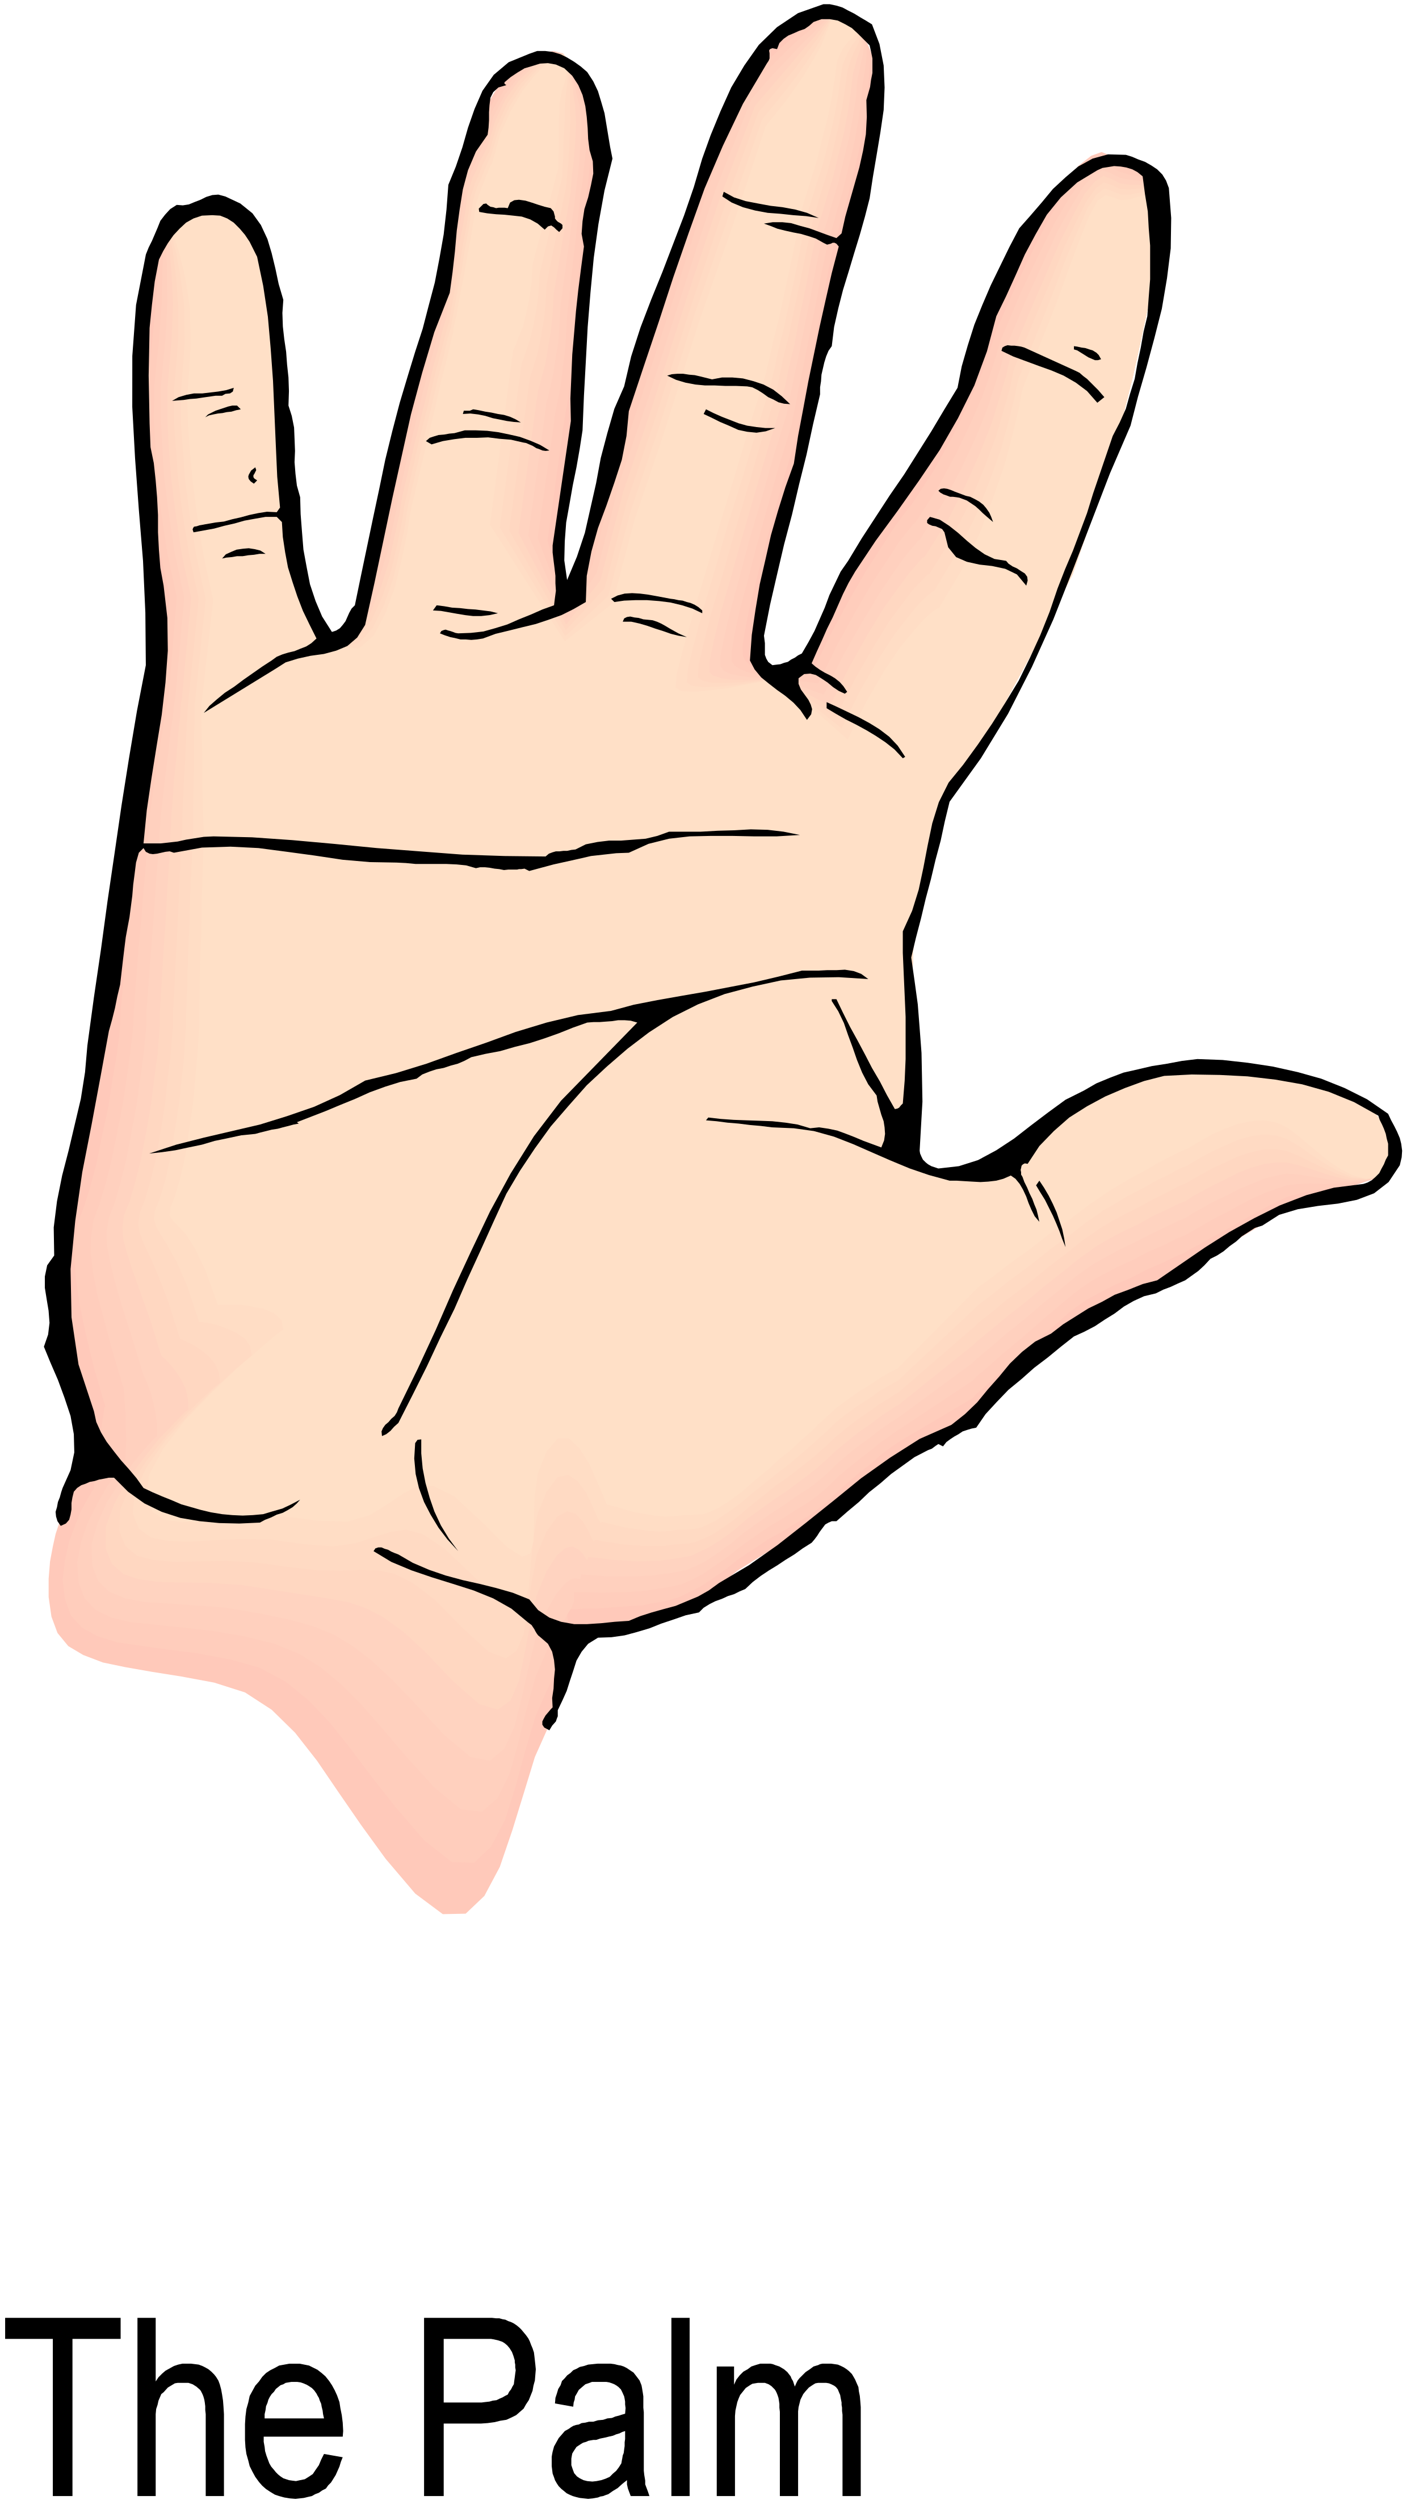
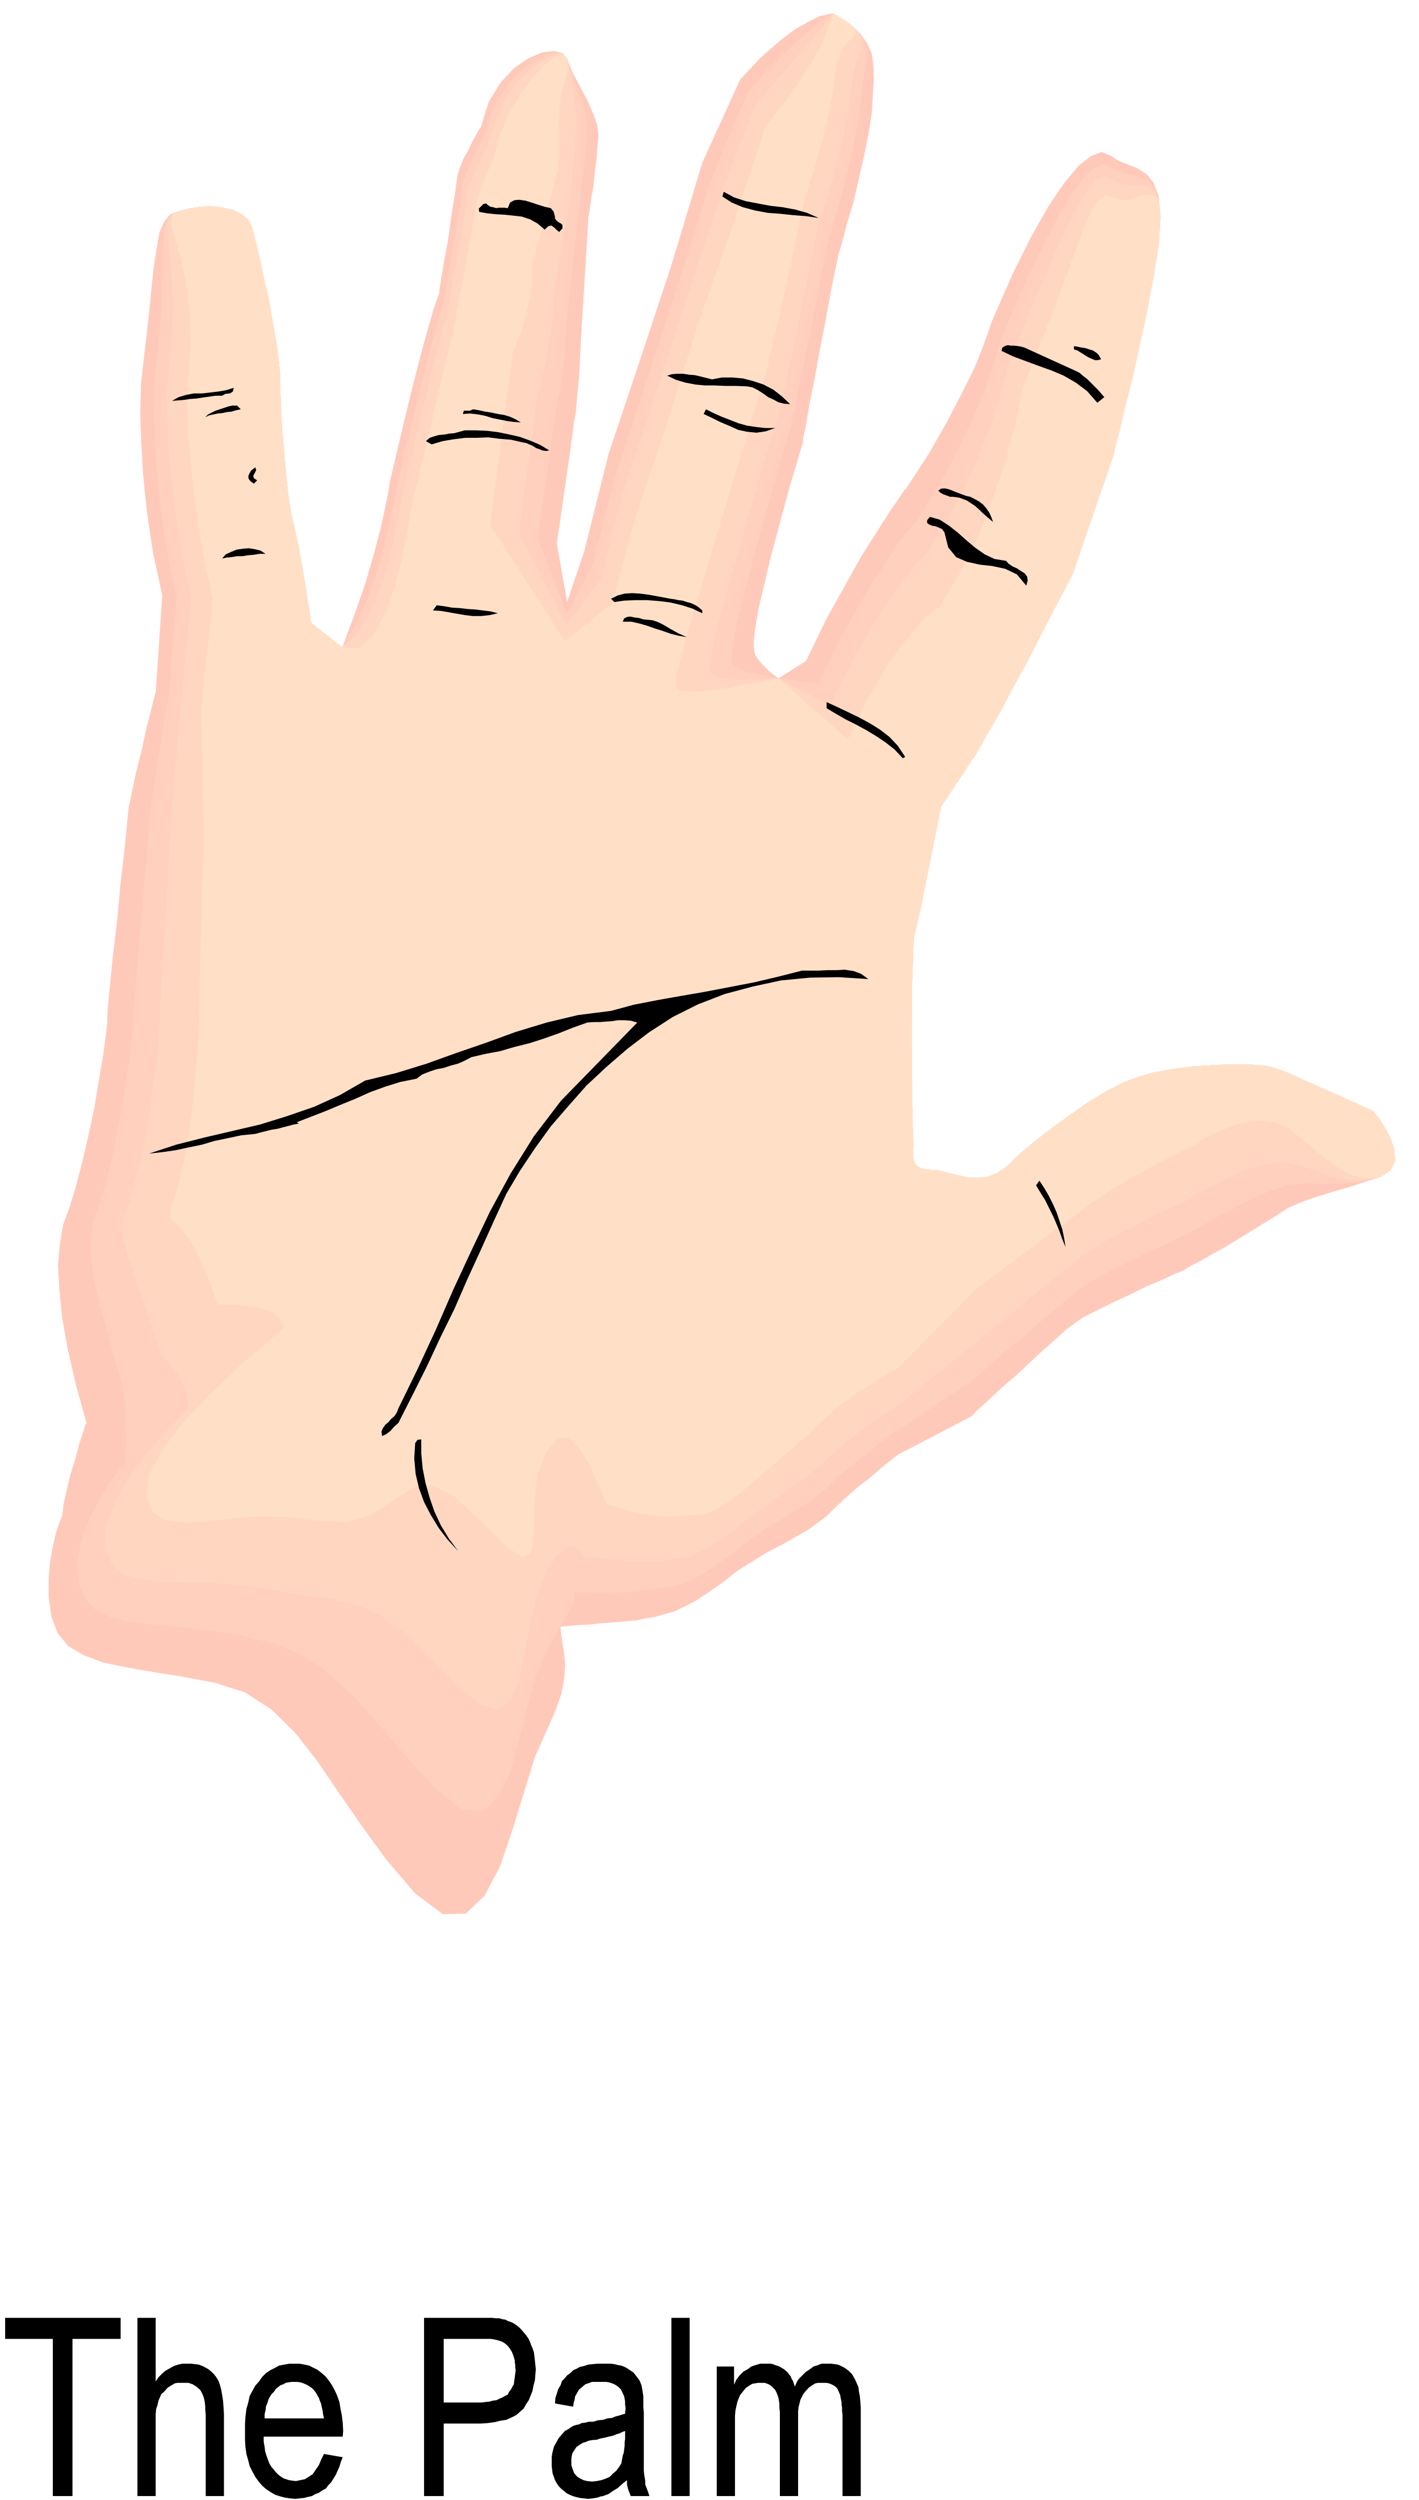
<svg xmlns="http://www.w3.org/2000/svg" fill-rule="evenodd" height="863.525" preserveAspectRatio="none" stroke-linecap="round" viewBox="0 0 3035 5344" width="490.455">
  <style>.pen1{stroke:none}.brush9{fill:#000}</style>
  <path class="pen1" style="fill:#ffc9ba" d="m133 3241 3-26 7-31 8-33 10-32 8-31 8-24 5-17 3-5-23-83-17-74-12-67-6-59-3-54 4-46 7-41 13-35 13-42 14-53 14-60 13-61 10-61 9-52 5-40 3-23 1-30 5-53 7-69 9-76 7-77 8-67 5-50 2-23 2-19 7-33 9-43 12-47 10-47 10-39 7-28 3-10 14-207-20-93-13-87-8-79-4-69-2-59 1-43 1-28 1-9 11-94 8-75 6-61 7-45 6-34 10-23 13-16 20-7 23-6 24-3 23-1 24 3 21 5 18 9 14 12 9 18 6 25 9 37 9 43 11 47 8 47 8 45 5 38 3 29v28l2 41 2 47 5 52 4 49 5 46 6 37 6 26 5 21 6 29 6 34 6 36 5 32 5 28 2 19 2 8 66 52 27-72 23-67 18-62 14-53 10-46 7-34 3-22 2-7 27-115 22-90 18-69 14-50 10-35 7-20 3-11 2-2 1-10 4-26 6-36 8-42 6-44 6-39 5-31 2-16 2-12 5-16 8-19 10-18 9-19 8-14 6-11 3-3 17-55 26-42 29-31 31-21 29-12 25-3 18 5 10 11 5 15 8 18 11 20 12 23 11 22 10 23 7 21 3 21-2 22-2 28-4 31-3 31-5 27-3 24-3 15v7l-15 245-2 41-2 42-4 39-3 37-5 30-3 25-3 16v6l-30 208 22 125 37-110 52-208 52-155 81-244 67-222 81-178 44-47 40-35 34-26 29-16 22-11 17-4 10-2h4l33 21 24 22 15 21 10 23 3 25 1 28-2 31-2 37-6 42-10 50-12 53-12 52-14 46-10 39-8 26-2 10-13 63-12 66-13 66-11 62-11 53-7 43-6 28-1 11-27 90-22 81-19 71-15 63-12 51-7 41-3 29 1 18 3 10 7 11 8 9 10 10 8 7 8 6 5 4 3 2 59-37 42-87 41-74 36-64 33-52 26-41 20-29 12-18 5-5 48-74 39-68 32-62 26-52 18-45 12-33 7-21 3-7 42-96 40-80 37-65 34-50 30-36 27-21 22-8 20 8 17 11 20 8 20 8 19 12 15 18 11 29 4 41-3 58-11 69-14 75-16 75-16 72-16 63-12 51-9 33-2 13-89 259-51 97-42 82-36 66-28 53-23 39-15 27-9 15-3 6-74 111-14 69-12 60-10 49-8 41-7 30-5 22-3 13v5l-3 85-1 79v71l1 63v52l1 41 1 29 1 17-1 8v16l2 9 3 6 7 6 10 4 16 2 17 1 19 5 20 5 22 5 21 1 22-2 20-8 21-14 23-23 32-27 37-29 40-29 40-28 41-25 37-19 32-12 31-9 39-7 43-6 46-3 43-2 41 1 34 3 26 8 23 9 30 14 32 14 34 15 31 14 26 12 17 7 7 4 3 4 10 13 12 19 12 23 7 23 2 23-9 20-22 15-32 10-30 10-31 9-29 9-29 9-26 10-24 11-21 14-23 14-27 17-30 18-29 18-29 16-26 15-22 11-14 9-18 7-27 13-34 14-36 18-37 17-34 17-28 14-16 11-19 14-29 26-36 32-38 36-38 33-32 30-22 20-8 9-155 81-5 3-14 11-20 16-23 20-26 20-26 23-23 21-19 19-20 15-22 16-27 15-28 16-31 16-31 19-32 20-30 24-30 21-27 18-25 13-23 11-22 6-20 6-20 3-18 4-23 2-25 2-27 2-26 3-25 1-20 2-13 1-4 1 1 15 3 18 3 21 3 26-2 28-6 34-13 37-19 43-25 56-23 75-25 81-27 79-33 62-40 38-49 1-59-44-63-74-53-73-49-71-45-66-47-60-50-49-57-37-66-21-70-13-63-10-57-10-48-10-42-16-32-19-23-28-13-35-6-42v-39l3-37 6-32 6-27 7-21 5-13 2-4z" />
-   <path class="pen1" style="fill:#ffcdbc" d="m200 3184 3-25 4-28 3-30 5-29 3-27 3-20 2-14 2-5-24-82-17-70-13-62-8-53-4-48 2-41 6-37 13-34 13-42 14-52 12-60 13-60 9-60 9-51 5-40 2-23 1-30 5-52 6-69 8-75 7-76 6-66 5-49 2-23 2-19 5-33 8-44 10-47 8-47 9-40 5-28 3-10 16-209-20-93-13-86-9-80-4-68-2-58v-42l1-28 1-9 10-94 7-76 4-61 4-46 4-35 7-24 12-16 19-7 23-6 24-3 23-1 24 3 21 5 18 9 14 12 9 18 6 25 9 37 9 43 11 47 8 47 8 45 5 38 3 29v28l2 41 2 47 5 52 4 49 5 46 6 37 6 26 5 21 6 29 6 34 6 36 5 32 5 28 2 19 2 8 66 52 28-61 24-61 19-60 15-54 10-48 8-37 4-25 2-8 27-115 23-90 17-68 14-49 9-35 7-20 3-10 2-2 1-10 4-26 6-37 8-42 6-45 6-39 5-32 2-16 2-12 5-15 8-19 10-18 8-18 9-14 5-11 3-3 17-56 25-44 28-33 31-22 28-14 25-4 18 3 9 11 4 14 7 18 9 19 10 21 8 21 9 22 5 21 3 21-2 22-2 27-3 28-3 30-4 25-3 22-2 15v6l-21 239-2 41-3 41-4 38-4 36-5 29-4 24-3 15v6l-32 230 42 144 46-107 51-203 53-159 81-245 67-219 80-183 44-48 39-37 33-28 27-18 21-13 15-7 9-4h4l32 21 23 20 14 19 8 22 1 22-2 26-3 30-3 37-6 43-9 49-12 51-13 52-13 45-10 38-8 25-2 10-13 62-12 66-13 64-11 62-11 52-8 43-6 27-1 11-27 91-24 85-21 77-17 68-14 57-9 46-5 32 1 20 5 10 10 10 12 8 14 7 12 5 12 4 7 2 4 2 72-13 42-86 40-73 36-62 32-49 25-39 20-27 12-16 5-5 48-74 39-70 32-65 25-55 18-48 12-36 7-23 3-7 42-96 39-81 35-67 33-52 28-38 25-22 22-8 19 7 17 10 20 7 20 6 19 10 15 16 11 27 4 39-3 58-11 69-14 75-16 75-16 72-16 63-12 51-9 33-2 13-89 259-51 97-42 82-36 66-28 53-23 39-15 27-9 15-3 6-74 111-14 69-12 60-10 49-8 41-7 30-5 22-3 13v5l-3 85-1 79v71l1 63v52l1 41 1 29 1 17-1 8v16l2 9 3 6 7 6 10 4 16 2 17 1 19 5 20 5 22 5 21 1 22-2 20-8 21-14 23-23 32-27 37-29 40-29 40-28 41-25 37-19 32-12 31-9 39-7 43-6 46-3 43-2 41 1 34 3 26 8 23 9 30 14 32 14 34 15 31 14 26 12 17 7 7 4 3 4 10 13 12 19 12 23 7 23 2 23-9 20-22 15-32 9-30 7-31 5-29 5-29 4-26 6-24 7-21 10-24 12-27 15-29 16-29 17-29 15-25 15-22 11-14 9-18 7-26 13-33 14-35 18-36 16-33 17-26 14-16 11-19 14-30 26-38 32-39 36-39 33-33 30-23 20-8 9-157 93-5 3-14 10-20 15-22 20-26 20-26 22-23 20-19 19-19 15-22 16-26 15-27 17-30 16-30 20-32 21-30 24-30 21-26 17-24 12-21 10-21 6-19 4-19 3-19 4-22 1-25 2-27 2-26 2h-24l-19 1h-13l-4 1v12l2 13 1 14v17l-5 19-8 26-14 32-20 41-24 55-21 71-21 77-23 73-30 57-36 34-47-1-59-46-62-72-52-66-46-61-43-54-46-48-48-39-56-30-65-18-70-13-63-8-57-8-49-7-42-13-33-18-24-26-13-35-5-42 5-42 9-40 13-35 13-32 13-23 9-16 4-5z" />
  <path class="pen1" style="fill:#ffd0be" d="m268 3127 1-25 1-25-1-27v-24l-2-23-1-17-1-12v-4l-24-80-18-67-15-56-9-47-5-42 1-36 5-34 12-32 13-42 13-51 12-59 12-60 9-59 7-51 5-39 2-23 1-29 4-52 5-68 7-75 6-75 6-66 4-48 2-23 1-19 5-33 6-44 8-47 7-48 7-40 5-28 2-10 17-211-20-93-13-86-9-79-4-68-3-57 1-43v-27l1-9 10-95 5-76 1-61 2-47 1-36 5-24 10-17 19-7 23-6 24-3 23-1 24 3 21 5 18 9 14 12 9 18 6 25 9 37 9 43 11 47 8 47 8 45 5 38 3 29v28l2 41 2 47 5 52 4 49 5 46 6 37 6 26 5 21 6 29 6 34 6 36 5 32 5 28 2 19 2 8 66 52 30-51 25-55 20-58 16-55 11-50 9-40 4-27 2-9 27-115 22-89 17-69 13-48 9-34 6-19 3-10 2-2 1-11 5-25 6-38 8-43 7-45 6-39 5-32 2-16 1-12 6-15 7-18 9-18 8-18 8-15 5-10 3-3 17-57 25-44 28-35 30-24 27-16 25-6 17 1 9 11 3 14 6 17 7 18 8 20 6 20 7 21 4 20 2 21-2 21-1 26-3 27-3 28-3 23-3 21-2 13v6l-26 233-2 40-3 41-5 37-4 35-6 28-4 22-3 14v6l-36 253 62 162 55-103 51-199 54-162 80-245 68-216 79-189 43-49 38-38 32-30 26-21 19-16 14-9 9-5 3-1 32 20 21 19 12 18 6 19-1 21-3 24-5 29-3 36-6 42-9 49-12 51-12 50-13 44-10 37-8 24-2 10-13 62-12 66-13 63-12 61-11 52-8 42-6 27-1 10-28 92-25 89-23 82-19 74-17 63-11 51-6 37v21l6 9 13 8 15 6 19 5 17 3 15 3 10 1 5 1 85 11 42-85 40-72 35-60 31-47 24-37 19-24 12-15 5-4 48-75 39-72 32-67 25-58 18-51 12-38 7-25 3-8 41-97 39-82 34-68 31-53 27-39 24-24 21-9 18 7 17 9 20 6 19 4 19 8 15 13 11 25 4 38-3 57-11 69-14 75-16 75-16 72-16 63-12 51-9 33-2 13-89 259-51 97-42 82-36 66-28 53-23 39-15 27-9 15-3 6-74 111-14 69-12 60-10 49-8 41-7 30-5 22-3 13v5l-3 85-1 79v71l1 63v52l1 41 1 29 1 17-1 8v16l2 9 3 6 7 6 10 4 16 2 17 1 19 5 20 5 22 5 21 1 22-2 20-8 21-14 23-23 32-27 37-29 40-29 40-28 41-25 37-19 32-12 31-9 39-7 43-6 46-3 43-2 41 1 34 3 26 8 23 9 30 14 32 14 34 15 31 14 26 12 17 7 7 4 3 4 10 13 12 19 12 23 7 23 2 23-9 20-22 15-32 8-30 5-31 1-29 1-29-1-26 1-24 3-21 7-25 9-27 12-29 15-29 16-28 14-25 15-20 11-14 8-18 7-25 13-33 14-34 18-35 16-32 17-25 14-16 11-19 14-31 26-38 32-41 36-40 33-34 30-24 20-8 9-158 105-5 3-14 10-20 14-22 18-26 20-26 21-23 20-19 19-19 16-22 16-25 15-26 17-29 17-29 20-30 21-30 24-30 21-25 17-23 12-20 9-20 5-18 3-19 3-18 3-22 2-25 2h-26l-25 1-24-1h-35v18l-2 6-3 8-7 11-10 18-16 26-21 39-23 53-19 69-18 72-19 68-26 52-33 29-45-5-57-47-62-68-50-59-45-51-42-42-43-36-46-29-54-22-65-16-71-12-64-7-57-6-50-5-42-10-33-16-24-25-13-34-3-44 9-44 15-43 20-39 20-35 20-27 13-18 6-6z" />
-   <path class="pen1" style="fill:#ffd3c0" d="M336 3070v-24l-3-23-5-24-5-20-7-19-6-14-4-9-1-3-24-79-20-62-15-52-10-41-7-36-1-31 5-30 12-31 12-41 13-51 11-58 11-59 8-58 7-50 4-40 2-22v-29l4-52 5-67 6-74 5-75 5-64 3-49 2-22 1-19 4-33 5-45 6-47 5-47 6-40 3-29 2-10 19-214-20-93-13-86-10-78-4-68-3-57v-69l1-9 9-95 4-76-1-62-1-48-1-36 3-25 8-16 18-8 23-6 24-3 23-1 24 3 21 5 18 9 14 12 9 18 6 25 9 37 9 43 11 47 8 47 8 45 5 38 3 29v28l2 41 2 47 5 52 4 49 5 46 6 37 6 26 5 21 6 29 6 34 6 36 5 32 5 28 2 19 2 8 66 52 31-40 26-50 21-56 18-55 11-52 9-42 5-30 2-10 27-116 21-89 17-68 13-47 9-33 6-20 3-9 1-2 1-11 5-26 6-38 9-43 7-45 7-40 5-32 2-16 1-12 5-15 7-18 9-18 7-18 8-15 5-10 3-3 17-57 24-46 28-36 29-26 27-18 23-8 17 1 9 10 3 14 4 16 5 17 6 19 4 18 5 20 2 20 2 20-1 21-2 25-2 25-2 26-3 22-2 19-2 13v5l-31 227-2 40-3 40-6 36-5 33-6 27-5 21-4 14v5l-38 277 81 179 65-99 49-194 57-166 79-245 69-213 77-195 43-49 37-39 30-32 25-24 18-19 13-12 7-7 3-1 32 20 20 18 9 16 4 17-3 19-5 23-6 27-3 36-6 42-9 48-12 49-12 50-13 43-10 36-8 24-2 9-13 62-12 65-13 63-12 60-11 51-8 40-6 27-1 10-29 93-26 92-26 88-21 80-19 69-13 56-8 40v23l7 9 15 7 20 4 23 3 21 1 19 1h19l97 35 42-85 40-70 35-58 30-45 24-34 19-23 11-13 5-4 48-76 39-73 32-69 25-62 17-53 13-41 6-26 3-9 41-97 38-83 32-70 30-54 25-41 22-25 20-10 19 7 17 9 20 4 19 2 19 5 14 11 11 22 4 37-3 57-11 69-14 75-16 75-16 72-16 63-12 51-9 33-2 13-89 259-51 97-42 82-36 66-28 53-23 39-15 27-9 15-3 6-74 111-14 69-12 60-10 49-8 41-7 30-5 22-3 13v5l-3 85-1 79v71l1 63v52l1 41 1 29 1 17-1 8v16l2 9 3 6 7 6 10 4 16 2 17 1 19 5 20 5 22 5 21 1 22-2 20-8 21-14 23-23 32-27 37-29 40-29 40-28 41-25 37-19 32-12 31-9 39-7 43-6 46-3 43-2 41 1 34 3 26 8 23 9 30 14 32 14 34 15 31 14 26 12 17 7 7 4 3 4 10 13 12 19 12 23 7 23 2 23-9 20-22 15-32 7-30 3-30-2-29-4-29-5-26-4-25-2-21 4-25 6-27 11-29 12-29 15-28 13-24 14-20 11-14 9-17 7-25 12-31 15-33 17-34 16-31 17-25 14-16 11-20 14-31 26-40 32-42 36-41 33-35 30-24 20-9 9-159 117-5 3-14 9-20 14-22 17-26 19-25 20-23 20-19 19-19 16-21 16-24 15-25 18-28 18-28 20-30 21-30 25-29 21-24 16-22 11-19 8-19 4-17 3-18 2-18 3-22 1-24 1h-51l-23-2-18-1-12-1h-4l-1 8-2 2-3-1-6-1-10 2-13 10-18 21-21 37-22 52-16 66-15 67-16 63-22 47-30 25-42-8-57-48-61-66-49-51-44-41-39-30-41-25-44-18-53-15-64-13-71-12-64-5-58-4-50-3-43-8-34-14-24-23-13-34-1-45 13-46 21-46 28-43 27-39 25-30 18-20 8-7z" />
  <path class="pen1" style="fill:#ffd7c1" d="m403 3013-1-23-5-21-10-20-10-16-12-15-10-11-8-7-2-2-24-77-21-59-17-47-11-35-8-29-2-26 3-27 12-29 12-41 13-51 11-58 10-58 7-57 7-50 3-39 2-22v-29l3-51 4-67 5-73 4-73 4-64 2-48 2-22v-19l3-33 3-45 5-48 4-48 4-40 2-29 2-10 20-216-20-92-13-86-10-78-5-67-3-57v-69l1-8 8-95 3-77-3-63-4-48-4-37 1-25 7-17 17-8 23-6 24-3 23-1 24 3 21 5 18 9 14 12 9 18 6 25 9 37 9 43 11 47 8 47 8 45 5 38 3 29v28l2 41 2 47 5 52 4 49 5 46 6 37 6 26 5 21 6 29 6 34 6 36 5 32 5 28 2 19 2 8 66 52 33-30 27-44 22-53 18-56 12-55 10-45 5-32 2-11 27-115 22-89 16-68 13-47 7-32 6-19 3-9 1-2 1-11 5-26 6-38 9-44 7-45 8-41 5-32 2-16 1-12 5-15 6-18 9-18 7-18 8-14 5-10 2-3 17-57 23-48 27-38 29-28 26-19 24-10h16l9 9 3 14 3 15 3 16 3 18 2 17 3 19 1 19 1 20-1 20-1 24-2 24-2 24-3 20-1 17-1 11v5l-37 222-2 40-4 39-6 35-5 32-7 25-5 20-4 13-1 5-41 300 102 196 73-94 49-190 58-170 78-244 70-211 76-200 42-49 36-42 29-34 23-26 17-21 12-14 6-9 3-2 31 19 19 17 8 14 2 16-5 16-7 21-7 27-4 35-6 42-9 48-12 48-12 49-13 42-10 35-8 23-2 9-13 62-12 64-13 62-11 59-12 49-8 40-6 26-1 10-29 95-28 96-27 93-24 86-22 75-15 62-9 43-1 24 8 8 18 6 24 3 27 1 26-1 23-1 15-2h7l110 59 42-84 39-69 34-56 30-42 24-32 18-21 11-12 5-3 48-76 39-76 32-72 25-64 17-56 13-43 6-28 3-10 41-97 36-84 31-71 28-56 23-43 22-26 18-12 18 7 17 9 20 3h19l19 3 14 8 11 20 4 36-3 56-11 69-14 75-16 75-16 72-16 63-12 51-9 33-2 13-89 259-51 97-42 82-36 66-28 53-23 39-15 27-9 15-3 6-74 111-14 69-12 60-10 49-8 41-7 30-5 22-3 13v5l-3 85-1 79v71l1 63v52l1 41 1 29 1 17-1 8v16l2 9 3 6 7 6 10 4 16 2 17 1 19 5 20 5 22 5 21 1 22-2 20-8 21-14 23-23 32-27 37-29 40-29 40-28 41-25 37-19 32-12 31-9 39-7 43-6 46-3 43-2 41 1 34 3 26 8 23 9 30 14 32 14 34 15 31 14 26 12 17 7 7 4 3 4 10 13 12 19 12 23 7 23 2 23-9 20-22 15-31 6-31 1-30-6-28-8-29-10-27-8-25-6h-21l-26 3-28 8-28 11-28 14-27 13-24 13-20 11-13 9-17 7-25 12-30 14-32 18-34 16-30 16-24 14-15 11-20 14-32 26-41 32-43 36-42 33-36 30-25 20-9 9-161 129-5 2-13 9-20 13-22 17-26 18-25 20-23 19-19 18-18 16-21 17-23 17-24 18-27 18-28 20-29 21-29 25-29 21-24 15-21 10-17 8-18 3-16 3-17 2-18 3h-22l-24 1-26-2-23-1-23-3-17-2-12-1h-4l-2 6-3-3-6-10-9-9-13-7-15 3-19 16-22 34-21 51-14 62-12 63-12 58-18 42-27 20-40-12-56-49-60-63-48-44-42-30-36-19-39-13-43-8-52-8-64-10-71-11-64-4-59-1-50-1-44-6-33-11-25-22-13-33v-46l18-48 27-50 35-47 34-43 32-33 22-23 9-7z" />
-   <path class="pen1" style="fill:#ffdac3" d="m471 2956-3-22-8-18-14-17-16-13-17-11-14-7-11-5-3-1-24-76-21-55-18-42-14-29-9-24-3-20 3-23 11-28 12-41 12-50 10-57 9-57 6-57 6-49 3-38 2-22v-29l3-50 3-67 4-72 3-73 3-63 2-47 2-22v-19l1-34 2-44 3-48 2-48 2-41 2-29 1-10 22-218-20-92-14-86-10-78-5-67-4-56v-69l1-8 8-95v-77l-5-64-6-48-7-38-1-26 5-17 17-8 23-6 24-3 23-1 24 3 21 5 18 9 14 12 9 18 6 25 9 37 9 43 11 47 8 47 8 45 5 38 3 29v28l2 41 2 47 5 52 4 49 5 46 6 37 6 26 5 21 6 29 6 34 6 36 5 32 5 28 2 19 2 8 66 52 33-19 29-38 24-52 19-56 13-57 10-48 5-35 3-12 26-115 22-89 15-66 13-47 8-32 5-18 3-9 1-2 1-11 5-27 7-38 9-44 7-46 8-41 5-32 2-16 1-12 5-15 6-18 8-18 7-18 7-14 5-10 2-3 17-58 23-48 26-39 28-30 25-22 23-11 17-2 8 9 2 13 2 15 1 15 1 17v52l1 20-1 19-1 23-1 22-1 22-2 19-1 16-1 10v4l-43 216-2 40-4 38-6 34-6 30-7 24-6 19-4 12-1 5-44 324 121 213 83-89 48-186 59-173 78-245 70-208 74-206 42-50 36-43 27-36 22-29 15-24 11-16 5-10 3-3 31 19 17 15 7 13-1 14-7 14-9 20-8 25-5 35-6 41-9 47-11 48-12 47-13 41-10 35-7 22-2 9-13 61-13 64-13 61-12 58-12 48-8 40-5 25-2 10-30 96-29 100-29 98-26 92-24 81-17 67-11 48-1 25 9 7 21 5h27l32-1 30-3 27-3 18-3h8l123 83 42-84 39-67 33-54 30-40 23-30 18-18 10-11 5-2 48-77 39-77 31-75 25-67 17-59 13-46 6-30 3-10 40-98 36-84 29-73 27-57 22-44 20-28 17-12 18 6 17 8 20 1 19-2 18 1 14 6 11 18 4 34-3 56-11 69-14 75-16 75-16 72-16 63-12 51-9 33-2 13-89 259-51 97-42 82-36 66-28 53-23 39-15 27-9 15-3 6-74 111-14 69-12 60-10 49-8 41-7 30-5 22-3 13v5l-3 85-1 79v71l1 63v52l1 41 1 29 1 17-1 8v16l2 9 3 6 7 6 10 4 16 2 17 1 19 5 20 5 22 5 21 1 22-2 20-8 21-14 23-23 32-27 37-29 40-29 40-28 41-25 37-19 32-12 31-9 39-7 43-6 46-3 43-2 41 1 34 3 26 8 23 9 30 14 32 14 34 15 31 14 26 12 17 7 7 4 3 4 10 13 12 19 12 23 7 23 2 23-9 20-22 15-31 5-31-2-30-9-28-12-29-14-26-13-25-10-22-4h-27l-27 6-29 9-27 13-27 12-23 13-20 11-13 8-17 7-23 12-30 15-31 17-32 16-29 16-24 14-15 11-21 14-32 26-42 32-44 36-44 33-36 30-26 20-9 9-163 141-5 2-13 9-20 12-22 16-25 17-25 19-23 19-19 18-18 16-20 17-22 17-23 18-26 18-27 22-28 22-29 25-29 21-23 15-20 9-17 7-16 3-15 1-16 1-18 3h-46l-25-2-23-2-22-4-17-2-11-3h-4l-3 4-5-9-8-17-11-18-15-16-18-5-21 11-23 32-21 50-11 58-9 58-8 53-15 36-23 16-37-14-55-50-60-61-47-36-40-20-35-7-37-1-41 2-50-1-63-7-71-10-64-3-59 1-51 1-44-4-35-9-25-21-13-32 2-46 22-51 34-53 41-51 41-46 38-37 27-25 11-8z" />
-   <path class="pen1" style="fill:#ffddc5" d="m539 2899-4-21-11-16-19-13-20-9-22-8-19-4-14-2h-4l-25-75-22-51-20-36-14-23-11-19-5-15 2-18 11-27 12-41 11-49 9-56 9-57 6-56 5-48 2-38 2-22v-29l2-50 2-65 3-72 2-72 3-62 2-47 1-22v-53l1-45 1-48v-49l1-41v-29l1-10 23-220-20-92-14-86-10-77-5-66-4-56v-68l1-8 7-95-1-78-8-64-9-49-10-38-3-27 4-18 16-8 23-6 24-3 23-1 24 3 21 5 18 9 14 12 9 18 6 25 9 37 9 43 11 47 8 47 8 45 5 38 3 29v28l2 41 2 47 5 52 4 49 5 46 6 37 6 26 5 21 6 29 6 34 6 36 5 32 5 28 2 19 2 8 66 52 35-9 30-32 24-49 20-57 14-60 11-51 5-37 3-13 26-114 22-89 15-66 12-46 7-32 5-18 3-8 1-2 1-11 5-27 7-39 9-44 7-46 8-41 5-32 3-17 1-12 4-15 6-18 8-17 7-18 6-14 5-10 2-3 17-58 23-50 26-41 27-32 25-24 22-13 16-3 8 9 1 13 1 14-1 14-1 15-2 15-2 17-1 18v19l-1 20-1 21-1 20v21l-1 17-1 14v13l-49 210-2 40-5 37-6 32-7 30-8 23-6 18-4 10-1 5-46 347 140 232 92-86 48-182 60-177 77-244 71-205 73-211 42-51 34-44 27-39 20-32 14-27 9-18 5-12 2-3 30 19 17 14 4 11-2 11-10 13-10 18-10 24-5 34-6 41-9 47-11 47-12 46-13 40-10 33-7 22-2 9-13 61-12 63-13 61-12 56-12 48-8 39-6 24-2 10-30 98-31 103-32 103-28 98-26 87-19 72-12 51-2 27 10 7 24 3 31-1 36-3 34-5 31-5 21-4 9-1 135 107 41-83 39-67 34-52 29-37 23-28 17-16 11-9 4-2 47-78 40-78 31-77 25-70 17-62 12-48 6-32 3-10 40-98 34-86 28-74 25-59 20-46 19-29 17-13 18 6 17 7h20l19-4 18-2 14 4 10 17 4 32-3 55-11 69-14 75-16 75-16 72-16 63-12 51-9 33-2 13-89 259-51 97-42 82-36 66-28 53-23 39-15 27-9 15-3 6-74 111-14 69-12 60-10 49-8 41-7 30-5 22-3 13v5l-3 85-1 79v71l1 63v52l1 41 1 29 1 17-1 8v16l2 9 3 6 7 6 10 4 16 2 17 1 19 5 20 5 22 5 21 1 22-2 20-8 21-14 23-23 32-27 37-29 40-29 40-28 41-25 37-19 32-12 31-9 39-7 43-6 46-3 43-2 41 1 34 3 26 8 23 9 30 14 32 14 34 15 31 14 26 12 17 7 7 4 3 4 10 13 12 19 12 23 7 23 2 23-9 20-22 15-31 4-31-4-30-13-28-16-29-19-26-18-25-15-22-7-28-3-28 4-28 8-27 12-26 12-23 12-19 11-13 8-17 7-22 12-29 14-30 17-31 16-28 17-23 13-15 11-21 14-33 26-43 31-45 36-45 33-37 30-27 20-9 9-164 154-5 2-13 8-20 11-22 16-25 16-25 18-23 18-19 19-18 16-19 17-21 18-22 19-25 19-26 21-28 22-29 25-29 20-22 15-19 9-15 6-15 2-14 1h-16l-17 3-22 1-23-1-25-4-23-3-22-5-16-4-12-3h-3l-3 2-7-14-11-25-13-27-18-24-20-13-23 5-23 31-20 49-9 55-5 54-4 47-11 31-20 11-36-17-54-52-60-57-45-30-37-10-33 5-35 11-39 13-49 7-63-5-71-10-65-1-60 3-51 3-44-2-35-7-26-19-13-32 4-47 26-53 40-57 49-54 49-50 43-40 31-27 13-9z" />
  <path class="pen1" style="fill:#ffe0c7" d="m606 2842-4-20-15-14-23-10-25-5-27-4h-40l-6 1-26-73-23-48-20-31-16-17-12-12-6-10 1-16 10-25 12-41 11-49 8-55 8-56 5-55 4-47 3-37 1-22v-29l1-49 1-65 3-71 1-71 2-62 1-46 1-22-1-19-1-34-1-45v-49l-1-49-1-41v-39l25-222-20-92-14-85-10-78-6-66-4-56-1-40v-27l1-8 6-95-2-79-10-64-12-50-12-39-6-27 3-18 15-8 23-6 24-3 23-1 24 3 21 5 18 9 14 12 9 18 6 25 9 37 9 43 11 47 8 47 8 45 5 38 3 29v28l2 41 2 47 5 52 4 49 5 46 6 37 6 26 5 21 6 29 6 34 6 36 5 32 5 28 2 19 2 8 66 52 36 2 31-27 25-47 21-58 15-61 11-54 6-39 3-15 27-114 21-88 15-66 12-46 7-31 4-17 2-8 1-2 1-11 6-27 7-39 9-45 8-47 8-41 5-32 3-17 1-12 4-15 6-18 7-17 6-17 6-14 5-10 2-3 16-59 23-51 25-43 27-34 24-25 21-15 16-4 8 8 1 13-1 13-3 13-3 14-5 14-3 16-3 17v19l-1 19v58l-1 15v24l-55 205-2 39-5 36-7 32-7 28-9 21-6 17-5 10-1 4-49 370 160 249 102-81 47-178 61-180 77-244 71-202 72-217 42-52 33-46 25-41 19-34 12-30 8-20 4-13 2-4 30 18 15 13 2 9-4 10-12 10-12 16-11 23-5 34-6 41-9 46-12 46-11 45-12 39-10 32-7 22-2 8-13 61-13 63-13 60-12 56-12 47-8 37-6 24-2 10-31 99-32 107-33 108-31 104-28 93-22 77-14 55-2 28 11 7 26 2 35-3 41-5 39-8 34-6 24-5 10-2 148 131 41-83 38-65 33-49 29-35 22-25 17-15 11-8 4-1 47-78 40-81 30-79 25-73 17-65 12-50 6-34 3-11 39-99 34-86 27-75 23-61 19-47 17-31 17-13 17 5 17 6 19-2 19-6 18-4 14 2 10 14 4 31-3 55-11 69-14 75-16 75-16 72-16 63-12 51-9 33-2 13-89 259-51 97-42 82-36 66-28 53-23 39-15 27-9 15-3 6-74 111-14 69-12 60-10 49-8 41-7 30-5 22-3 13v5l-3 85-1 79v71l1 63v52l1 41 1 29 1 17-1 8v16l2 9 3 6 7 6 10 4 16 2 17 1 19 5 20 5 22 5 21 1 22-2 20-8 21-14 23-23 32-27 37-29 40-29 40-28 41-25 37-19 32-12 31-9 39-7 43-6 46-3 43-2 41 1 34 3 26 8 23 9 30 14 32 14 34 15 31 14 26 12 17 7 7 4 3 4 10 13 12 19 12 23 7 23 2 23-9 20-22 15-31 4-30-8-30-16-28-20-29-24-26-22-25-19-23-11-28-5-28 2-29 6-26 10-26 11-21 12-19 11-13 8-17 7-22 11-27 14-29 17-30 16-27 16-23 14-15 11-21 14-34 26-44 31-46 36-46 33-39 30-28 20-9 9-165 166-5 2-13 7-19 11-22 15-25 15-25 18-23 17-19 18-18 16-18 18-21 18-21 20-24 19-24 22-28 23-28 25-28 20-22 14-18 8-14 5-14 1-13 1h-15l-17 2-22 1-23-2-24-4-22-4-21-6-16-5-12-3-3-1h-4l-8-20-14-32-16-36-21-33-22-21h-24l-24 28-19 47-7 53-1 50-1 42-7 26-17 7-33-21-53-53-59-55-44-22h-37l-30 17-33 22-37 23-48 14-62-2-72-9h-65l-59 5-53 6-45 1-35-5-26-17-13-32 6-48 30-55 46-60 56-58 56-54 50-43 35-30 14-10z" />
-   <path class="pen1 brush9" d="m1865 52 16 42 9 46 2 47-2 48-7 48-8 48-8 47-7 46-10 39-11 39-12 39-12 40-12 39-10 39-9 40-5 41-7 10-5 12-4 13-3 13-3 13-1 14-2 13v15l-15 64-14 65-16 64-15 64-17 64-15 64-15 65-13 66 1 8 1 8v25l3 8 4 7 9 7 8-1 9-1 8-3 8-2 7-5 8-4 7-5 8-4 14-24 13-24 11-25 11-25 10-27 12-25 12-25 16-23 29-48 30-46 30-46 31-45 29-46 29-46 28-47 28-46 9-46 13-45 14-44 17-42 18-42 20-41 20-41 21-40 23-26 25-29 24-29 27-25 27-23 31-17 33-9 38 1 13 4 14 6 14 5 14 8 12 8 11 11 8 13 6 16 5 64-1 65-8 64-11 65-16 63-17 63-18 62-16 62-44 102-40 104-40 104-41 104-46 102-51 100-58 95-67 93-10 41-9 42-11 41-10 42-11 41-10 42-11 42-10 42 7 49 7 51 4 51 4 53 1 51 1 53-3 52-3 53 1 6 3 7 3 6 6 6 5 4 7 4 6 2 9 3 44-5 41-13 39-21 38-25 36-28 37-28 37-27 40-20 26-15 29-12 29-11 31-7 30-7 32-5 32-6 33-4 54 2 54 6 53 8 54 12 50 14 50 20 48 24 45 31 6 13 7 13 6 12 6 14 3 12 2 15-1 14-4 17-24 36-31 24-37 14-40 8-43 5-43 7-40 12-36 23-16 5-14 9-14 9-12 11-14 10-13 11-14 9-14 7-13 14-13 12-14 10-14 10-16 7-15 7-16 6-16 8-25 6-22 10-21 12-20 15-21 13-21 14-23 12-22 10-28 22-28 23-29 22-27 24-28 23-25 26-24 26-20 29-10 2-10 3-9 3-9 6-9 5-9 6-8 6-7 9-10-5-6 4-8 6-8 3-29 15-25 18-25 18-23 20-24 19-22 21-24 20-24 21h-10l-7 3-7 4-6 8-6 8-5 8-6 8-6 7-19 12-18 13-18 11-18 12-18 11-18 12-17 13-16 15-12 5-12 6-13 4-13 6-14 5-12 6-13 8-10 10-28 6-26 9-27 9-25 10-27 8-26 7-28 4-29 1-21 13-14 17-11 19-7 22-7 21-7 22-9 20-10 21v13l-2 5-2 6-8 9-6 10-11-6-4-6v-7l3-6 4-7 6-7 5-6 4-4-1-20 3-20 1-21 2-20-2-20-4-18-9-17-15-13-6-5-3-4-3-5-2-4-6-9-8-6-35-29-39-22-42-17-44-14-45-14-44-15-43-18-38-23 4-6 6-2h7l7 3 7 2 7 4 7 3 8 3 31 18 35 15 35 12 37 10 36 8 36 9 35 10 35 14 19 23 24 16 25 9 28 5h28l30-2 29-3 30-2 24-10 25-8 25-7 26-7 24-10 24-10 23-13 22-16 64-38 61-43 60-47 60-48 59-48 62-44 63-40 68-30 29-23 26-25 23-28 24-27 23-28 26-25 28-22 34-17 26-20 27-17 27-17 29-14 27-15 30-11 30-12 31-8 51-35 51-35 52-33 54-30 54-27 57-22 59-16 63-8 9-3 9-5 8-7 8-8 5-10 5-9 4-10 5-9v-25l-3-11-2-10-4-11-4-9-5-10-3-9-52-29-54-22-57-16-57-10-60-7-59-3-60-1-59 3-43 11-41 15-42 18-39 21-38 24-33 29-31 32-25 38-6-1-4 2-3 3-1 5-1 4 1 5v5l3 5 4 11 6 12 5 12 6 12 4 11 5 12 3 12 3 14-10-12-7-14-6-14-5-14-7-15-7-12-9-11-10-7-16 7-15 4-17 2-17 1-18-1-17-1-16-1h-15l-44-12-41-14-41-17-39-17-41-18-41-16-43-12-43-6-24-1-23-1-24-3-23-2-24-3-24-2-23-3-23-2 5-6 26 3 28 2 27 1 29 1 27 1 28 3 26 4 27 8 19-2 20 3 19 4 19 7 18 7 19 8 19 7 19 7 6-15 2-14-1-14-2-13-5-14-4-14-4-14-2-13-18-24-13-25-11-27-9-26-10-27-9-26-12-25-14-22v-4h10l14 29 15 30 16 29 16 30 15 29 17 29 15 29 17 30 5-1 4-2 4-5 4-4 4-49 2-46v-90l-2-46-2-45-2-46v-46l20-44 14-45 10-47 9-47 10-48 14-45 21-42 31-38 32-44 30-44 29-46 28-46 24-49 22-48 20-50 17-50 16-41 17-40 15-40 15-40 13-42 14-41 14-41 14-41 15-29 13-29 9-32 10-32 6-34 7-33 6-34 8-33 3-41 3-38v-72l-3-37-2-36-6-37-5-38-11-9-11-6-13-4-12-2-14-1-12 2-13 2-11 5-43 26-35 32-30 37-24 42-23 43-20 45-20 44-21 43-20 75-27 73-35 70-39 68-44 65-46 65-47 64-44 66-14 24-12 24-11 25-11 25-12 24-11 25-11 24-11 25 8 7 10 7 10 6 12 6 10 6 10 8 8 9 8 12-5 4-13-6-12-8-12-10-12-8-13-8-12-3-13 1-12 9v12l5 12 8 11 8 11 5 10 3 10-2 11-9 12-14-21-15-16-18-15-17-12-18-14-16-13-14-17-10-19 4-55 8-54 9-54 12-52 12-53 15-52 16-51 18-50 9-59 11-58 11-59 12-58 12-58 13-58 13-57 15-57-5-6-4-2h-4l-4 2-8 2-8-4-16-9-15-5-17-5-16-3-18-4-16-4-15-6-14-5 19-3h20l19 2 20 6 19 5 19 7 19 7 20 7 11-10 8-36 10-35 10-35 10-35 8-36 6-35 2-37-1-36 4-14 4-14 2-15 3-15v-31l-3-15-3-13-13-13-12-12-13-12-14-8-16-8-17-3h-18l-17 6-9 8-10 7-12 4-11 5-12 5-10 7-9 9-5 13-10-2-5 2-2 3 1 6v11l-2 5-4 6-51 86-43 90-39 91-34 95-33 95-31 95-32 95-32 96-5 53-10 51-16 49-17 49-18 48-14 50-10 52-2 56-26 15-26 13-28 10-27 9-29 7-28 7-29 7-27 10-13 2-12 1-12-1h-11l-12-3-10-2-12-4-10-4 3-5 5-2 4-1 6 2 4 1 6 2 5 2 6 1 27-1 27-3 25-7 26-8 25-11 25-10 25-11 25-9 2-16 2-15-1-16v-16l-2-17-2-16-2-17v-15l39-266-1-48 2-46 2-48 4-46 4-47 5-46 6-47 6-45-5-27 2-27 4-26 8-25 6-26 5-25-1-26-7-24-3-24-1-23-2-24-3-23-6-24-9-21-13-20-17-16-18-8-17-3-17 1-16 5-17 5-15 9-15 10-13 11v3l4 3-17 5-11 10-6 12-2 16-1 15v17l-1 16-2 15-25 36-17 40-11 41-7 44-6 44-4 45-5 44-6 44-33 84-26 87-24 89-20 90-20 90-19 90-19 90-20 90-17 27-21 18-24 10-26 7-29 4-27 6-26 8-22 14-153 94 12-15 16-14 17-14 20-13 20-15 20-14 20-14 20-13 11-8 12-5 13-4 13-3 12-5 13-5 11-7 11-10-15-30-14-29-12-31-10-30-10-32-6-32-5-33-2-32-11-11h-24l-23 4-22 4-21 6-22 5-22 6-22 4-22 4-2-6 1-3 2-3 6-1 6-2 6-1 5-1 6-1 17-3 18-2 18-5 18-4 18-5 19-4 19-3 21 1 7-10-6-66-3-67-3-69-3-69-5-69-6-68-10-66-13-62-8-16-8-16-10-15-11-13-13-13-14-9-15-6-17-1-22 1-18 6-16 9-14 13-13 14-12 17-10 17-9 18-9 47-6 50-5 49-1 51-1 51 1 51 1 51 2 51 7 34 4 37 3 36 2 38v37l2 38 3 38 7 38 8 69 1 70-5 68-8 69-11 67-11 69-10 68-7 71h37l18-2 18-2 18-4 19-3 19-3 21-1 82 2 86 6 89 8 92 9 91 7 92 7 90 3 88 1 7-6 8-3 7-2h8l8-1h8l9-2 9-1 22-11 25-5 25-3h26l26-2 26-2 25-6 25-9h68l36-2 36-1 35-2 36 1 34 4 35 7-50 3h-47l-48-1h-45l-46 1-44 5-44 11-42 19-27 1-27 3-27 3-26 6-27 6-27 6-26 7-26 7-10-5-7 1h-5l-4 1h-19l-9 1-10-2-10-1-11-2-10-1h-10l-9 2-21-6-20-2-22-1h-66l-21-2-20-1-57-1-58-5-60-9-59-8-61-8-60-3-61 2-60 11-9-3-9 1-9 2-9 2-9 1-7-1-8-4-5-8-10 10-6 21-3 24-3 23-2 24-3 23-3 23-4 21-4 22-3 24-3 25-3 26-3 26-6 25-5 25-6 24-7 25-18 98-19 102-20 102-15 104-10 103 2 103 15 101 33 100 5 23 10 22 12 20 16 21 15 19 17 19 16 19 15 21 19 9 21 9 20 8 21 9 21 6 21 6 21 5 24 4 22 2 22 1 22-1 22-2 20-6 21-6 19-9 19-10-7 8-9 8-10 6-11 6-13 4-12 6-13 5-11 6-44 2-43-1-42-4-41-7-40-13-37-18-35-25-30-30h-11l-10 2-11 2-9 3-11 2-9 4-9 3-9 6-7 8-3 12-2 12v14l-2 11-3 11-7 8-11 5-7-10-3-10-1-10 3-10 2-11 4-10 3-11 3-9 17-38 8-38-1-39-7-39-13-39-14-38-16-37-14-34 9-26 3-25-2-26-4-24-4-25v-24l5-24 15-21-1-60 7-56 11-55 14-54 13-55 13-55 9-57 5-57 14-103 15-102 14-103 15-102 15-103 16-101 17-101 19-98-1-112-5-111-9-110-8-109-6-110V761l8-109 21-108 6-15 7-14 6-14 6-14 6-15 10-13 11-12 14-9 13 1 13-2 12-5 13-5 12-6 13-4 13-1 15 4 32 15 26 21 18 25 14 30 9 30 8 33 7 33 10 34-2 28 1 29 3 27 4 27 2 27 3 28 1 29-1 31 7 22 5 25 1 24 1 26-1 24 2 25 3 25 7 25 1 36 3 39 3 37 7 38 7 36 12 36 14 33 21 33 9-3 8-5 6-7 6-8 4-9 4-9 5-9 7-7 13-63 13-62 13-62 13-61 13-63 15-61 16-61 18-60 15-49 16-49 13-50 13-49 10-52 9-51 6-53 4-53 16-39 14-41 12-42 14-40 17-39 24-34 32-27 44-18 17-6h17l16 2 17 5 14 7 15 9 14 10 14 12 13 20 10 21 7 23 7 24 4 24 4 24 4 24 5 25-17 68-13 72-10 72-7 74-6 74-4 74-4 73-3 74-6 39-7 40-8 39-7 40-7 39-3 40-1 41 6 42 21-50 17-51 12-53 12-53 10-54 14-53 15-52 21-48 15-64 20-62 23-60 24-59 23-60 23-60 21-61 18-61 18-50 21-51 23-51 28-47 31-44 39-38 45-30 54-19h14l14 3 13 4 13 7 12 6 13 8 12 7 13 8z" />
  <path class="pen1 brush9" d="m1751 466-27-4-27-2-28-3-27-2-27-5-26-7-24-10-20-13 3-10 22 12 25 8 26 5 27 5 26 3 27 5 25 7 25 11zm-551 12 3 3v7l-7 8-6-5-5-5-6-4-7 2-7 7-15-13-16-9-18-6-18-2-19-2-18-1-19-2-17-3-1-7 5-5 5-5 6-1 3 3 6 4 6 1 6 2 6-1h12l7 1 5-12 9-5 10-1 14 2 13 4 15 5 13 4 13 3 6 7 3 11v4l3 4 3 3 7 4zm1101 315 8 4 8 7 8 6 9 9 7 7 8 8 6 7 7 8-15 12-22-25-24-18-26-15-26-11-28-10-27-10-27-10-25-12 2-7 5-3 6-2 8 1h7l8 1 6 1 7 2 110 50zm54-25-7 2h-6l-7-3-7-3-8-5-8-5-8-5-7-2v-7l7 1 9 2 8 1 9 3 7 2 8 5 5 5 5 9zm-665 96-13-1-12-3-11-6-11-5-11-8-11-7-12-6-11-2-24-1h-23l-22-1h-21l-21-2-21-4-20-6-19-9 10-3 12-1h12l13 2 12 1 13 3 12 3 12 3 21-4h23l22 2 23 6 21 7 21 11 18 14 18 17zM500 829l-1 4-1 4-3 2-3 2-10 1-7 4h-14l-14 2-14 2-13 2-14 1-13 2-13 1-12 1 14-8 17-5 16-3h18l17-2 17-2 17-3 16-5zm15 46-10 2-10 3-10 1-9 2-10 1-10 2-9 2-8 4 6-6 8-4 8-4 9-3 9-3 9-3 9-2h10l8 8zm599 28-15-1-15-2-15-3-15-3-16-5-15-3-17-2-16 1 2-7h13l7-3 12 2 14 3 13 2 14 3 13 2 13 4 11 5 12 7zm544 12-20 7-20 3-20-2-19-4-20-9-19-8-18-9-17-8 5-10 16 8 18 8 18 7 18 7 18 5 20 3 19 2h21zm-483 48-8 1-7-1-7-3-6-2-8-5-7-3-7-3-6-1-26-6-25-2-24-3-24 1h-25l-24 3-24 4-24 7-12-7 8-7 9-3 10-3 12-1 11-2 11-1 11-3 11-3h24l24 1 24 3 24 5 22 5 22 8 21 9 20 12zm-629 36 2 6-4 8-2 3v4l2 3 6 4-7 7-7-5-4-5-1-5 1-4 5-9 9-7zm1578 117-7-6-7-6-8-7-7-7-9-8-9-6-9-6-8-3-8-3-6-1-8-1h-6l-8-3-6-2-7-4-4-4 5-4 7-1 7 1 9 3 7 3 8 3 8 3 8 3 9 2 10 5 9 5 9 7 6 7 7 10 4 9 4 11zm28 83 5 6 9 6 9 4 9 6 8 5 5 7 1 8-3 11-20-24-25-12-28-6-27-3-27-6-23-10-17-21-8-32-5-7-7-3-7-3-7-1-7-3-4-3v-6l6-7 21 6 20 13 19 15 19 17 18 15 20 14 21 10 25 4zm-1584-15h-13l-12 2-12 1-12 2h-12l-12 2-11 1-9 2 8-9 11-5 12-5 14-2 12-1 13 2 12 3 11 7zm934 121v6l-21-10-22-7-25-6-24-3-26-2h-25l-24 1-21 3-7-7 14-7 15-4 16-1 17 1 16 2 17 3 16 3 16 3 8 1 9 2 9 1 9 3 8 2 9 4 8 5 8 7zm-437 6-18 4-18 2h-17l-17-2-18-3-17-3-17-3-17-1 8-11 16 2 17 3 17 1 17 2 16 1 16 2 16 2 16 4zm404 51-18-3-16-4-17-6-16-5-17-6-17-5-18-4h-18l3-7 6-3 7-1 9 2 9 1 10 3 10 1 10 1 9 3 9 4 9 5 10 6 9 5 9 5 9 4 9 4zm467 256-5 3-18-19-19-15-21-14-20-12-22-12-22-11-21-12-20-12v-13l22 10 23 11 23 11 24 13 21 13 21 16 18 19 16 24zm-79 475-63-4-62 1-62 6-60 13-60 16-57 22-54 27-51 33-46 35-44 38-43 40-39 44-38 44-34 47-32 48-29 49-28 61-28 62-28 61-27 62-30 61-29 62-30 60-31 61-9 8-8 9-9 7-9 4-1-10 3-7 5-7 7-6 6-7 7-6 5-8 3-8 41-84 39-84 37-85 39-84 40-84 44-81 50-80 58-76 163-167-14-4-13-1h-14l-13 2-14 1-13 1h-13l-13 1-31 11-30 12-31 11-31 10-32 8-31 9-32 6-30 7-15 8-14 6-15 4-15 5-16 3-15 5-15 6-12 9-35 7-32 10-33 12-31 14-32 13-31 13-31 12-31 12 4 3-11 2-11 3-12 3-11 3-13 2-12 3-12 3-11 3-30 3-28 6-29 6-27 8-29 6-28 6-28 4-28 3 58-19 59-15 60-14 60-14 58-18 58-20 55-25 54-31 66-16 65-20 64-23 64-22 63-23 66-20 67-16 71-9 48-13 51-10 51-9 52-9 52-10 52-10 51-12 51-13h35l19-1h20l18-1 19 3 16 6 15 11zm422 573-7-17-6-17-7-17-7-16-9-18-8-16-10-16-9-15 7-10 10 15 10 17 9 18 8 18 6 18 6 18 4 19 3 19zM901 3077v30l3 32 6 31 9 32 10 29 14 30 17 28 20 27-23-25-19-25-17-28-14-27-11-30-7-30-3-33 2-33 5-7 8-1zM113 5336v-336H11v-45h247v45H155v336h-42zm181 0v-381h39v136l6-9 8-8 7-6 9-5 9-5 9-3 9-2h19l8 1 8 1 8 3 6 3 7 4 6 5 6 6 4 5 5 8 3 8 3 11 2 11 2 13 1 13 1 16v175h-39v-175l-1-9v-8l-1-8-1-6-2-7-2-5-3-6-2-3-8-7-8-5-9-3h-23l-6 1-5 3-10 6-9 10-5 4-3 7-3 7-2 9-3 9-1 11v175h-39zm292-223 4-6 5-4 5-4 6-2 5-3 6-1 6-1h13l7 1 6 2 7 3 5 3 6 4 5 5 5 7 2 4 3 5 2 6 3 7 1 6 2 8 1 8 2 9H566v-9l2-9 1-8 3-7 2-7 3-6 4-6 5-5zm47 191-8-1-7-1-6-2-6-2-6-4-5-4-5-5-4-5-6-7-4-7-3-8-3-8-3-10-1-9-2-11v-11h169l1-12-1-18-2-16-3-15-2-13-5-14-5-11-6-11-6-9-8-10-8-7-9-7-8-4-10-5-10-2-10-2h-22l-11 2-11 2-9 5-10 5-9 6-8 8-7 10-8 9-6 11-6 11-3 14-4 14-2 16-1 16v34l1 16 2 14 4 14 3 12 6 12 6 11 8 11 7 8 8 7 9 6 10 6 9 3 11 3 12 2 12 1 9-1 9-1 8-2 9-2 7-4 8-3 7-5 8-4 5-7 6-6 5-8 5-8 4-9 4-9 3-10 4-10-40-7-6 12-5 12-7 10-6 9-9 6-8 5-10 2-9 2zm316-304h101l6 1 9 2 9 3 5 3 6 5 5 6 5 8 3 8 3 10v4l1 5v6l1 6-1 7-1 8-1 7-1 8-3 5-3 6-4 5-3 6-6 3-5 3-7 3-6 3-8 1-7 2-9 1-8 1h-81v-136zm0 336v-155h80l14-1 15-2 12-3 13-2 11-5 10-5 8-7 8-7 5-9 6-9 4-10 4-10 2-11 3-11 1-12 1-12-1-10-1-9-1-9-1-8-3-9-3-7-3-8-3-6-5-7-5-6-5-6-4-4-6-5-6-4-6-3-6-2-6-3-6-1-7-2h-7l-9-1H907v381h42zm388-122-1 7v8l-1 7-1 8-2 5-1 6-1 5-1 6-5 8-6 8-7 6-7 7-9 4-9 3-10 2-9 1-11-1-8-2-8-4-6-4-6-7-3-8-3-9v-14l1-6 1-5 3-5 6-9 9-6 5-3 7-2 4-2 5-1 6-1h6l9-3 10-2 8-2 9-2 7-3 7-2 6-3 6-2v17zm12 122h40l-3-9-3-8-3-8v-8l-1-6-1-6-1-9v-125l-1-10v-24l-1-7-1-6-1-6-1-5-4-10-6-8-7-9-9-6-6-4-6-3-6-2-6-1-8-2-8-1h-28l-10 1-10 1-9 3-9 2-7 4-7 3-6 6-7 5-5 6-6 6-3 9-5 8-3 10-3 9-1 12 39 7 1-9 2-6 1-7 3-5 5-9 7-6 7-6 9-3 5-2h31l6 1 6 2 5 2 5 3 4 3 5 5 3 6 4 9 1 5 1 6v6l1 8-1 12-7 2-6 2-8 2-7 3-10 1-9 3-11 1-10 3h-9l-8 2-8 1-6 3-6 1-6 2-5 3-4 3-9 5-6 7-7 8-5 9-5 9-3 11-1 5-1 6v20l1 8 1 8 3 8 2 6 4 7 4 6 6 6 5 4 6 5 6 3 7 3 7 2 8 2 9 1 9 1 10-1 11-2 5-2 6-1 5-2 6-2 10-7 10-6 10-9 10-8v9l2 9 3 8 3 8zm87 0v-381h39v381h-39zm97 0v-277h37v39l5-11 7-9 8-8 9-5 8-6 9-3 10-3h22l5 1 5 2 9 3 10 6 7 6 7 9 2 5 3 5 2 6 2 6 3-7 3-6 4-5 4-4 9-9 9-6 8-6 10-3 4-2 5-1h19l7 1 7 1 7 3 6 3 6 4 5 4 6 6 3 5 4 7 3 7 4 9 1 9 2 10 1 11 1 13v190h-39v-174l-1-8v-7l-1-6v-5l-2-10-1-6-3-7-2-5-4-5-4-3-6-3-5-2-6-1h-17l-6 1-5 3-9 6-8 9-4 5-3 6-3 6-2 8-2 8-1 9v181h-39v-180l-1-9v-8l-1-7-1-6-2-6-2-5-2-4-2-3-7-7-6-4-8-3h-15l-6 1-6 1-5 3-9 6-8 10-4 5-3 7-3 8-2 9-2 9-1 12v171h-39z" />
</svg>